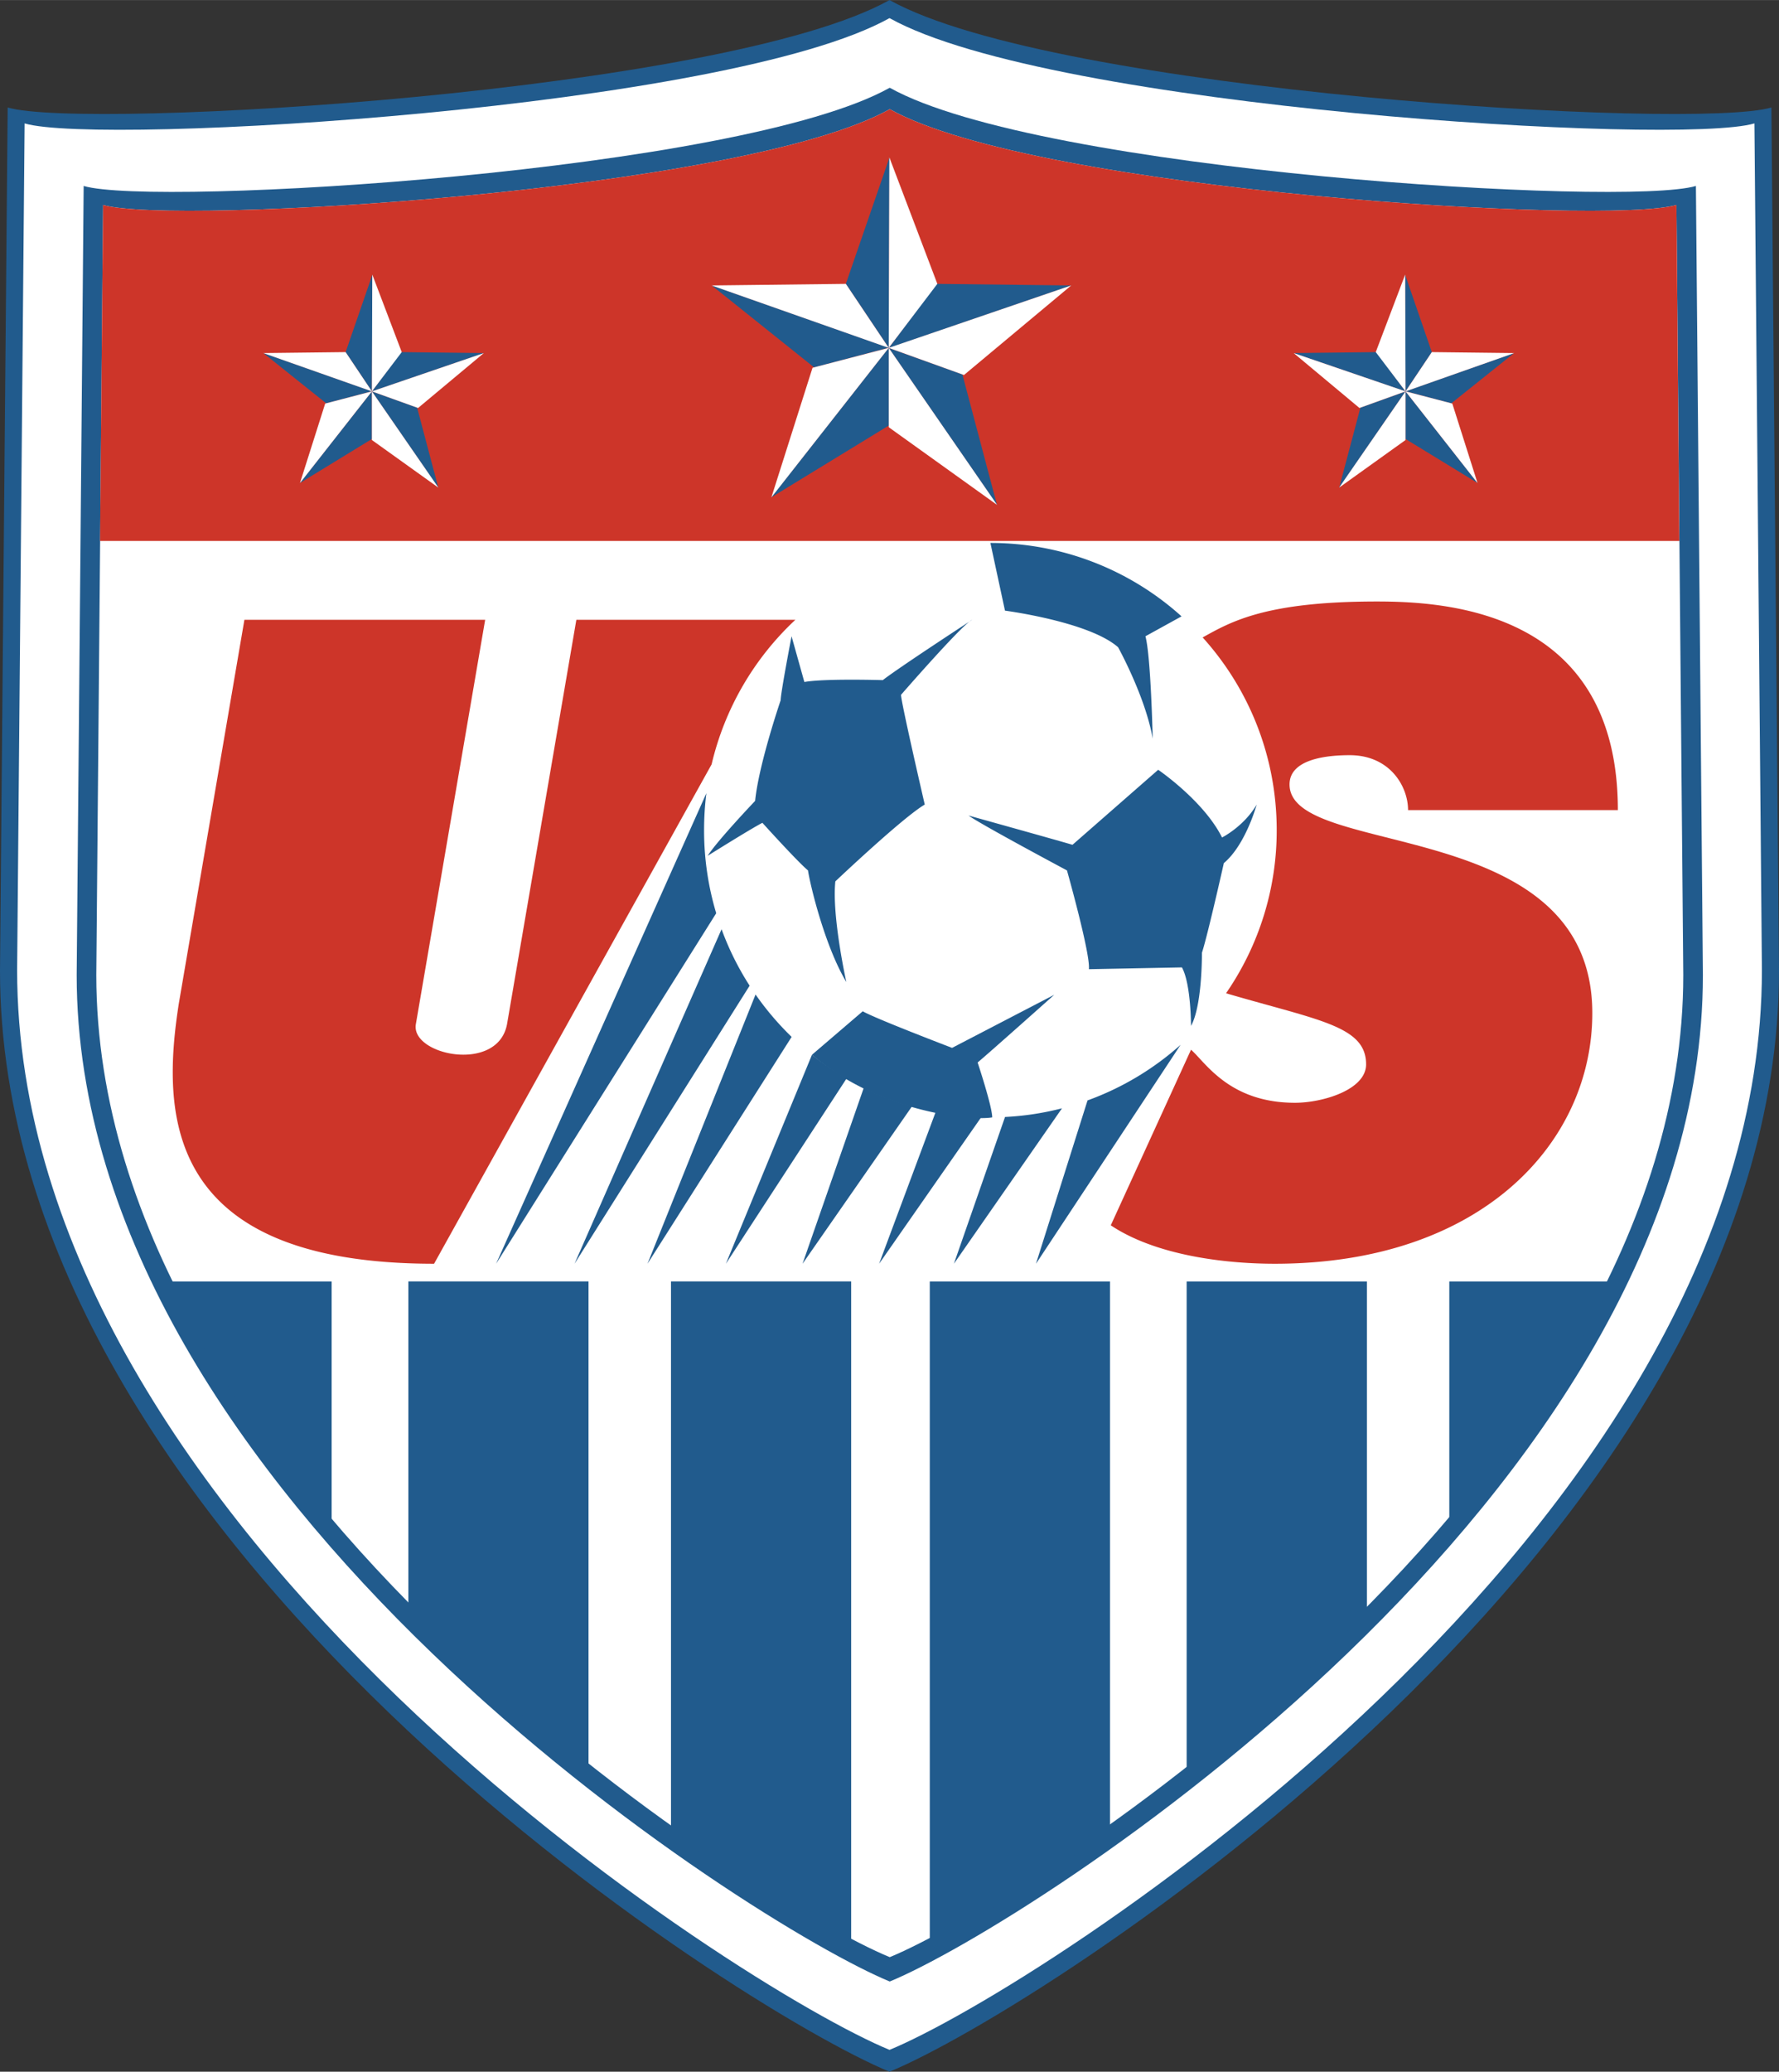
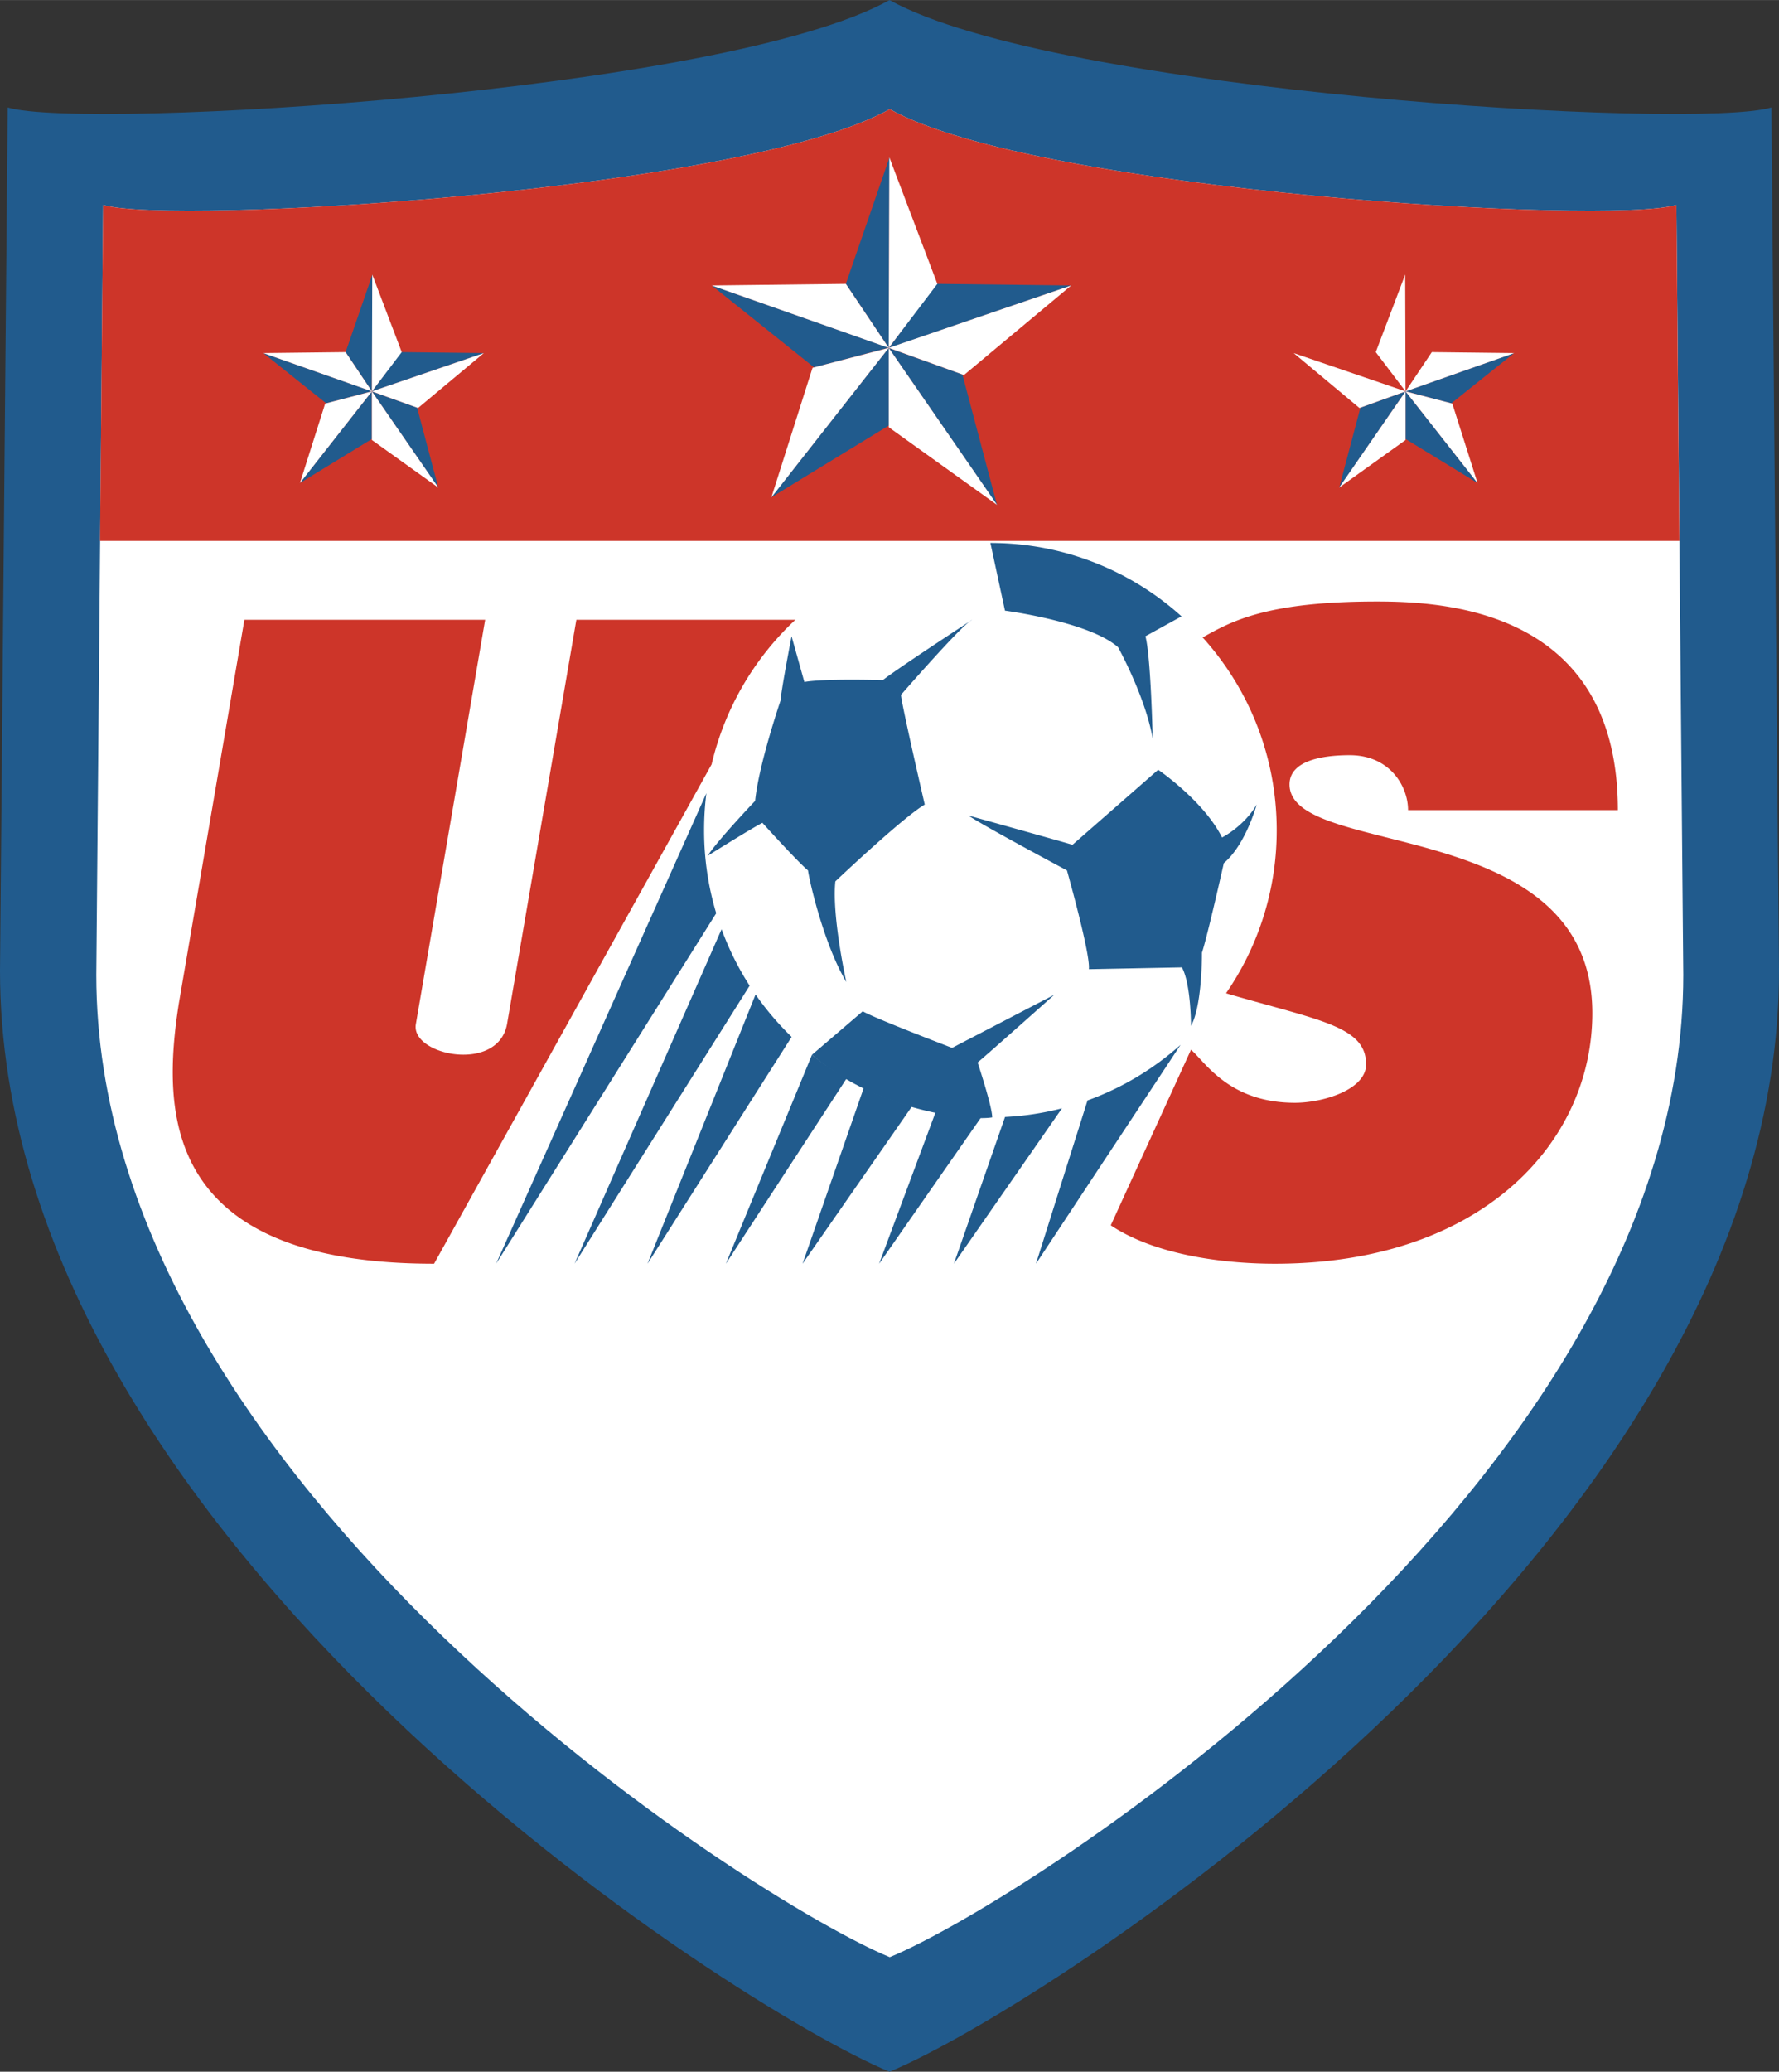
<svg xmlns="http://www.w3.org/2000/svg" width="2148" height="2500" viewBox="0 0 182.91 212.872">
  <rect x="0" y="0" width="182.91" height="212.872" fill="#333333" stroke="none" />
  <path d="M91.457 212.872c15.375-6.307 91.454-54.4 91.454-113.139l-.783-88.694C174.242 13.4 108.411 9.461 91.457 0 74.508 9.461 8.674 13.4.789 11.039L0 99.733c0 58.739 76.084 106.832 91.457 113.139z" fill="#215b8d" />
-   <path d="M91.457 210.627c15.079-6.185 89.696-53.358 89.696-110.961l-.769-86.992c-7.736 2.317-72.304-1.542-88.927-10.82C74.832 11.132 10.27 14.992 2.531 12.675l-.77 86.992c0 57.603 74.615 104.776 89.696 110.96z" fill="#fff" />
-   <path d="M91.48 203.603c14.055-5.769 83.605-49.73 83.605-103.423l-.718-81.079c-7.208 2.164-67.39-1.445-82.888-10.09-15.492 8.645-75.671 12.254-82.877 10.09l-.718 81.079c0 53.693 69.549 97.654 83.596 103.423z" fill="#215b8d" />
  <path d="M91.48 201.101c13.719-5.626 81.588-48.527 81.588-100.923l-.702-79.125c-7.036 2.112-65.761-1.401-80.886-9.842-15.118 8.441-73.844 11.954-80.881 9.842l-.698 79.125c0 52.396 67.868 95.297 81.579 100.923z" fill="#fff" />
  <path d="M172.66 55.578l-.294-34.525c-7.036 2.112-65.761-1.401-80.886-9.842-15.118 8.441-73.844 11.954-80.881 9.842l-.313 34.525H172.66z" fill="#cd3529" />
  <g fill="#215b8d">
-     <path d="M68.988 131.668v56.442c7.435 5.298 14.006 9.269 18.527 11.636v-68.079H68.988zM41.987 131.668v33.524c6.063 6.163 12.42 11.727 18.523 16.546v-50.071H41.987zM17.208 131.668c4.27 8.711 10.511 17.431 16.891 24.924v-24.924H17.208zM149.012 131.668v24.754c6.321-7.446 12.513-16.116 16.749-24.754h-16.749zM140.539 165.642v-33.974h-18.532v50.426c6.092-4.788 12.453-10.313 18.532-16.452zM95.597 131.668v68.002c4.547-2.39 11.117-6.37 18.527-11.668v-56.334H95.597z" />
-   </g>
+     </g>
  <g>
    <path d="M73.165 78.536a29.566 29.566 0 0 1 8.61-14.853H59.258l-7.126 41.543c-.935 5.078-9.938 3.197-9.374 0l7.124-41.543H25.128l-6.75 39.472c-1.687 10.905-1.875 26.694 26.252 26.694l28.535-51.313zM126.057 102.057a29.415 29.415 0 0 0 5.209-16.757c0-7.618-2.882-14.57-7.613-19.807 2.927-1.627 6.491-3.693 17.93-3.693 7.5 0 24.759 1.132 24.759 21.433h-21.571c0-2.446-1.875-5.641-6-5.641-2.811 0-6.185.56-6.185 3.006 0 7.705 31.129 3.008 31.129 23.499 0 13.348-11.439 25.752-32.631 25.752-5.438 0-12.378-.938-16.878-3.948l8.251-18.045c1.5 1.316 3.938 5.453 10.69 5.453 2.813 0 7.31-1.316 7.31-3.948 0-3.949-4.87-4.512-14.4-7.304z" fill="#cd3529" />
  </g>
  <g>
    <path d="M73.638 93.833a29.542 29.542 0 0 1-1.247-8.533c0-1.287.078-2.561.238-3.804L51.008 129.85l22.63-36.017zM77.074 101.278a29.26 29.26 0 0 1-2.885-5.802l-15.118 34.372 18.003-28.57zM81.392 106.54a29.769 29.769 0 0 1-3.709-4.355l-11.109 27.664 14.818-23.309zM87.038 110.818a29.275 29.275 0 0 1-3.555-2.441l-8.85 21.471 12.405-19.03zM93.762 113.686a29.2 29.2 0 0 1-4.953-1.911l-6.294 18.074 11.247-16.163zM100.884 114.794a30.654 30.654 0 0 1-4.688-.524l-5.809 15.579 10.497-15.055zM109.191 113.877a29.006 29.006 0 0 1-5.857.89l-5.256 15.082 11.113-15.972zM121.384 107.354a29.368 29.368 0 0 1-9.568 5.713l-5.3 16.782 14.868-22.495z" fill="#215b8d" />
    <g>
      <path d="M121.481 63.328a29.292 29.292 0 0 0-19.651-7.542l1.498 6.955s8.626 1.124 11.628 3.757c0 0 2.814 5.077 3.561 9.396 0 0-.186-8.456-.747-10.521l3.711-2.045zM81.385 65.374s-1.121 5.824-1.121 6.576c0 0-2.252 6.576-2.625 10.339 0 0-3.938 4.14-4.876 5.642 0 0 4.499-2.822 5.625-3.388 0 0 3.564 3.951 4.687 4.892.188 1.316 1.689 7.707 3.941 11.467 0 0-1.503-6.769-1.129-10.342 0 0 6.938-6.576 9.192-7.893 0 0-2.44-10.528-2.44-11.276 0 0 6.377-7.333 7.314-7.708 0 0-7.5 4.882-9.189 6.198 0 0-6-.182-8.063.192l-1.316-4.699zM99.579 83.793s10.123 2.821 10.689 3.009l8.812-7.709s4.691 3.195 6.565 6.957c0 0 2.248-1.128 3.562-3.385 0 0-1.125 4.137-3.376 6.017 0 0-1.688 7.516-2.252 9.209 0 .94-.052 5.58-1.122 7.52 0 0 0-4.323-.936-6.013l-9.567.186c.188-1.501-2.252-10.15-2.252-10.15s-8.811-4.699-10.123-5.641zM83.483 108.377l5.22-4.469c1.31.754 9.186 3.76 9.186 3.76l10.505-5.455s-6.752 6.02-7.878 6.957c0 0 1.499 4.515 1.499 5.639-2.062.376-11.561-.461-18.532-6.432z" fill="#215b8d" />
    </g>
  </g>
  <g>
    <g fill="#215b8d">
      <path d="M91.457 16.163l-.081 19.577-4.41-6.578zM110.145 29.325L91.376 35.76l4.895-6.598z" />
      <path d="M102.512 51.891l-11.136-16.14 7.574 2.717zM79.3 51.101l12.076-15.373v7.995zM73.178 29.325l18.198 6.397-7.673 2.025z" />
    </g>
    <g fill="#fff">
      <path d="M91.439 16.163l-.063 19.577 4.998-6.578zM110.14 29.325L91.376 35.74l7.737 2.788zM102.524 51.881L91.376 35.74v8.152zM79.31 51.104L91.376 35.74l-7.835 2.045z" />
-       <path d="M73.167 29.325l18.209 6.415-4.41-6.578z" />
+       <path d="M73.167 29.325l18.209 6.415-4.41-6.578" />
    </g>
    <g fill="#215b8d">
      <path d="M38.291 28.205l-.054 12.004-2.701-4.034zM49.749 36.274l-11.512 3.942 2.999-4.041z" />
      <path d="M45.068 50.111l-6.831-9.895 4.65 1.665z" />
      <path d="M30.835 49.628l7.402-9.423v4.898zM27.079 36.274l11.158 3.925-4.699 1.238z" />
    </g>
    <g fill="#fff">
      <path d="M38.276 28.205l-.039 12.004 3.068-4.034zM49.747 36.274l-11.51 3.935 4.748 1.707zM45.074 50.102l-6.837-9.893v4.998z" />
      <path d="M30.841 49.631l7.396-9.422-4.803 1.254zM27.074 36.274l11.163 3.935-2.701-4.034z" />
    </g>
    <g>
      <g fill="#215b8d">
-         <path d="M144.464 28.205l.049 12.004 2.701-4.034zM133.011 36.274l11.502 3.942-3-4.041z" />
        <path d="M137.689 50.111l6.824-9.895-4.642 1.665z" />
        <path d="M151.92 49.628l-7.407-9.423v4.898zM155.674 36.274l-11.161 3.925 4.703 1.238z" />
      </g>
      <g fill="#fff">
        <path d="M144.476 28.205l.037 12.004-3.063-4.034zM133.011 36.274l11.502 3.935-4.74 1.707z" />
        <path d="M137.679 50.102l6.834-9.893v4.998z" />
        <path d="M151.914 49.631l-7.401-9.422 4.808 1.254zM155.683 36.274l-11.17 3.935 2.701-4.034z" />
      </g>
    </g>
  </g>
</svg>